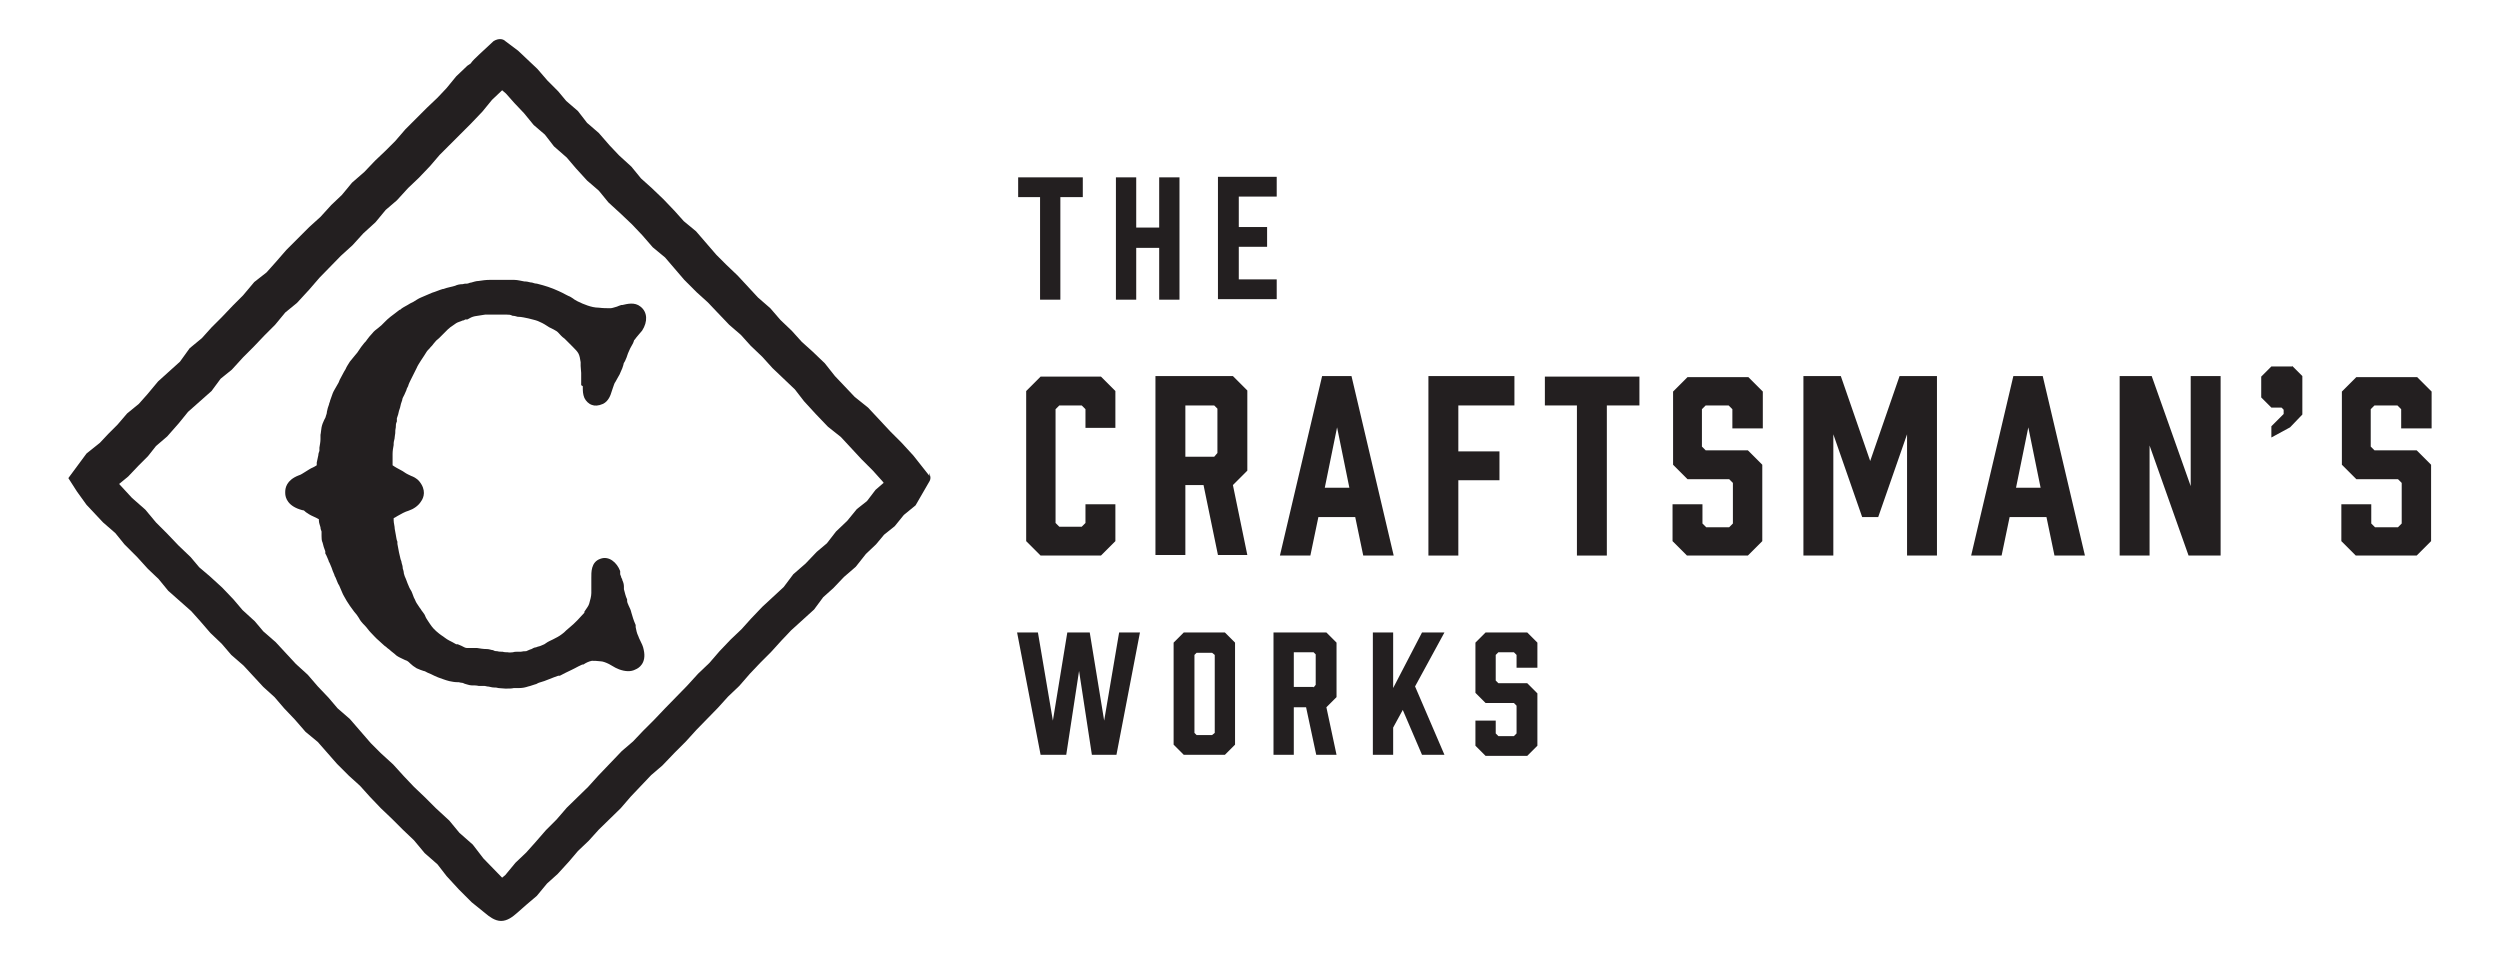
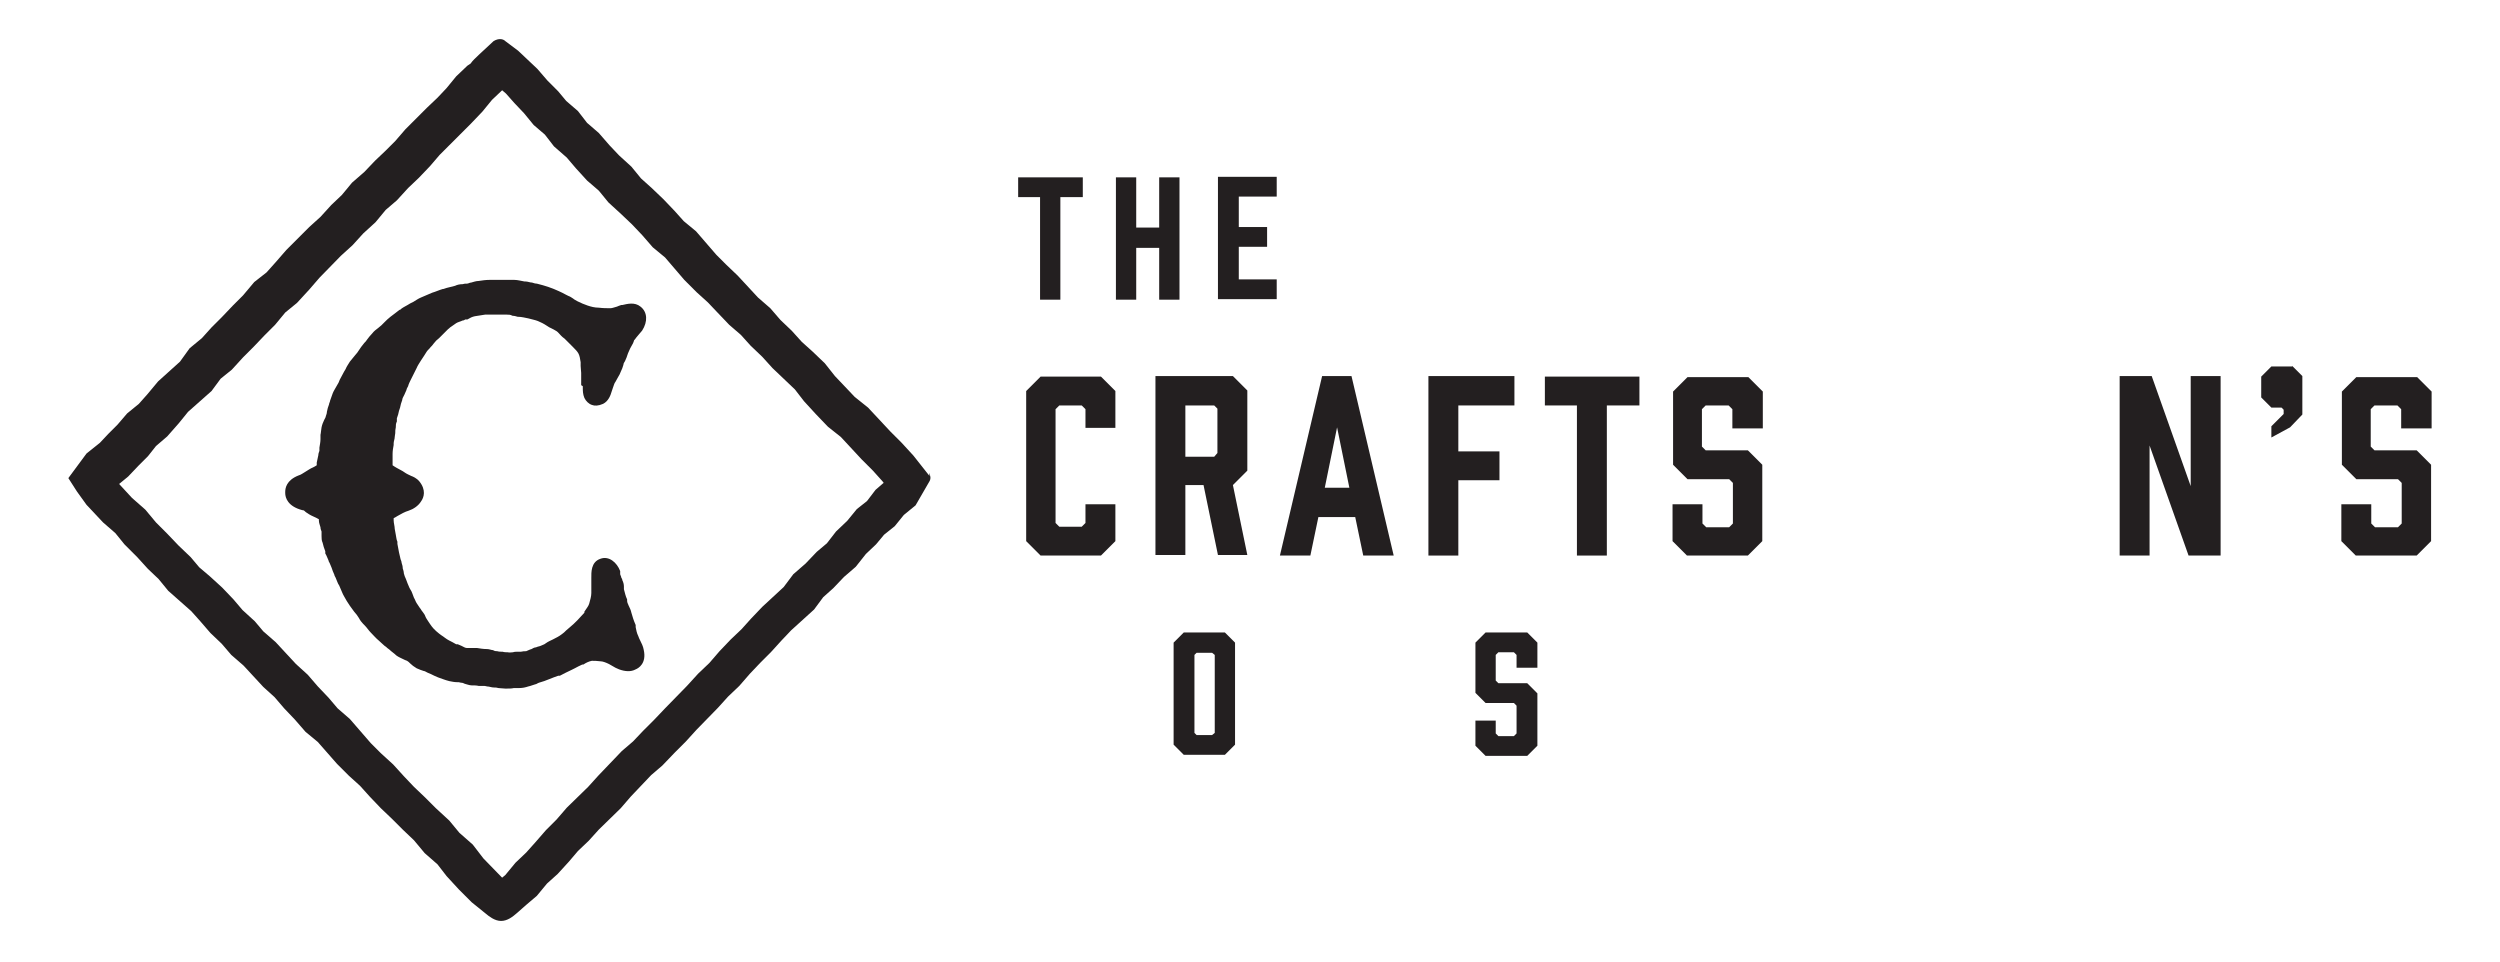
<svg xmlns="http://www.w3.org/2000/svg" viewBox="0 0 468 180" version="1.1">
  <defs>
    <style>
      .cls-1 {
        fill: #231f20;
      }
    </style>
  </defs>
  <g>
    <g id="Layer_1">
      <g>
        <g>
          <path d="M174,89.1l-3-3.8-2.2-2.4-2.1-2.1-4.2-4.5-2.5-2-1.8-1.9-1.9-2-1.9-2.4-2.3-2.2-2-1.8-1.9-2.1-2.1-2-1.9-2.2-2.3-2-3.8-4.1-2.2-2.1-1.8-1.8-3.8-4.4-2.3-1.9-1.7-1.9-2.1-2.2-2.2-2.1-2-1.8-1.8-2.2-2.3-2.1-1.8-1.9-2-2.3-2.2-1.9-1.7-2.2-2.2-1.9-1.5-1.8-2-2-1.9-2.2-3.6-3.4-2.4-1.8c-.4-.4-1.2-.6-2.2,0l-2.8,2.6-.2.2c-.3.3-.9.8-1.3,1.4l-.6.4-2.1,2-1.8,2.2-1.7,1.8-2,1.9-2,2-2,2-1.9,2.2-1.8,1.8-2,1.9-2,2.1-2.3,2-1.9,2.3-2,1.9-2,2.2-2.1,1.9-4.3,4.3-2,2.3-1.7,1.9-2.3,1.8-2.1,2.5-1.9,1.9-2,2.1-2,2-1.8,2-2.3,1.9-1.8,2.5-4.1,3.7-2,2.4-1.6,1.8-2.2,1.8-1.8,2.1-1.7,1.7-1.6,1.7-2.5,2-3.4,4.6,1.6,2.5,1.8,2.5,3.1,3.3,2.3,2,1.7,2.1,2.4,2.4,2,2.2,2,1.9,1.8,2.2,4.3,3.8,1.7,1.9,1.9,2.2,2.1,2,1.8,2.1,2.3,2,3.7,4,2.1,1.9,1.8,2.1,2,2.1,2,2.3,2.3,1.9,3.6,4.1,2.2,2.2,2.1,1.9,1.8,2,2.1,2.2,2.1,2,2,2,2.1,2,2,2.4,2.4,2.1,1.7,2.2,2.3,2.5,2.4,2.4,2.6,2.1c.6.5,1.7,1.4,2.9,1.4s2.2-.8,3-1.5l1.7-1.5,2-1.7,1.9-2.3,2-1.8,2.1-2.3,1.7-2,2-1.9,1.9-2.1,4.1-4,1.9-2.2,3.8-4,2.1-1.8,2.3-2.4,2.1-2.1,2-2.2,4-4.1,1.9-2.1,2.1-2,2-2.3,1.9-2,2-2,2-2.2,1.8-1.9,4.3-3.9,1.7-2.3,1.9-1.7,2-2.1,2.2-1.9,1.9-2.4,1.9-1.8,1.5-1.8,2-1.6,1.7-2.1,2.2-1.8,2.6-4.5c.3-.5.2-1.1-.1-1.6ZM165.4,90.4l-1.5,1.3-1.6,2.1-1.9,1.5-1.8,2.2-2.1,2-1.7,2.2-1.9,1.6-2.1,2.2-2.3,2-1.8,2.4-4,3.7-2.1,2.2-1.8,2-2,1.9-2.1,2.2-1.9,2.2-2.1,2-2.1,2.3-4.1,4.2-2,2.1-2.1,2.1-1.9,2-2.1,1.8-4.4,4.6-1.9,2.1-4,3.9-1.9,2.2-2,2-2,2.3-1.7,1.9-2,1.9-1.9,2.3-.6.5-3.5-3.6-2-2.6-2.5-2.2-1.9-2.3-2.5-2.3-2-2-2.1-2-1.9-2-2-2.2-2.3-2.1-1.9-1.9-3.9-4.5-2.3-2-1.7-2-2-2.1-1.9-2.2-2.2-2-3.8-4.1-2.3-2-1.6-1.9-2.3-2.1-1.7-2-2.1-2.2-2.3-2.1-2-1.7-1.6-1.9-2.3-2.2-2.1-2.2-2.1-2.1-2-2.4-2.5-2.2-2.4-2.6,1.7-1.4,1.9-2,1.8-1.8,1.5-1.9,2.1-1.8,2.2-2.5,1.7-2.1,4.4-3.9,1.7-2.3,2.1-1.7,2.1-2.3,2-2,2-2.1,2-2,1.9-2.3,2.2-1.8,2.3-2.5,1.9-2.2,4-4.1,2.2-2,2-2.2,2.3-2.1,1.9-2.3,2.1-1.8,2.1-2.3,2-1.9,2.1-2.2,1.8-2.1,1.9-1.9,2-2,2-2,2.1-2.2,1.8-2.2,1.9-1.8.7.6,1.6,1.8,1.8,1.9,1.8,2.2,2.1,1.8,1.7,2.2,2.4,2.1,1.7,2,2.1,2.3,2.2,1.9,1.8,2.2,2.4,2.2,2,1.9,1.9,2,2,2.3,2.3,1.9,3.6,4.2,2.3,2.3,2.1,1.9,1.9,2,2.1,2.2,2.2,1.9,1.8,2,2.2,2.1,1.9,2.1,4.2,4,1.7,2.2,2.2,2.4,2.3,2.4,2.4,1.9,3.9,4.2,2.1,2.1,1.8,2,.3.4Z" class="cls-1" />
          <path d="M109.1,72.3c0,0,0,.2,0,.3,0,.5,0,1.2.3,1.9.3.6.8,1.1,1.4,1.3.5.2,1.2.2,2.1-.2,1-.5,1.4-1.6,1.6-2.3l.2-.6c.2-.5.3-1,.5-1.2.2-.3.3-.6.5-.9.2-.3.4-.7.5-1,.2-.4.4-.9.5-1.3,0-.3.2-.5.3-.7.1-.3.3-.6.4-1,.1-.3.2-.6.4-1,.1-.2.2-.5.4-.8.2-.3.4-.7.5-1.1,0,0,.3-.3.4-.5.3-.4.7-.8,1.1-1.3,1.1-1.7,1-3.5-.3-4.5-1.1-.9-2.5-.5-3.4-.3h-.2c-.3.1-.6.2-.8.3-.4.1-.9.3-1.2.3-.7,0-1.4,0-2.2-.1-.8,0-1.5-.2-2.1-.4-.6-.2-1.3-.5-1.9-.8-.3-.2-.6-.3-.8-.5-.3-.2-.6-.4-.9-.5l-.4-.2c-.5-.3-1-.5-1.4-.7-.6-.3-1.2-.5-2-.8-.6-.2-1.3-.4-2.1-.6-.3,0-.6-.1-.9-.2-.4,0-.8-.2-1.2-.2h-.2c-.6-.1-1.3-.3-1.9-.3-.5,0-1,0-1.5,0-.2,0-.4,0-.7,0-.2,0-.4,0-.6,0-.5,0-1.1,0-1.7,0h-.2c-.7,0-1.3.1-2,.2-.5,0-1,.2-1.4.3-.3,0-.5.2-.8.2-.3,0-.5,0-.8.1-.5,0-1,.1-1.4.3-.6.2-1.4.3-2.2.6h-.1c-.7.2-1.3.5-2,.7-.7.3-1.4.6-2.1.9-.5.2-.9.5-1.4.8-.2.1-.4.2-.6.3l-.5.3c-.5.3-1,.5-1.4.9h-.1c-.6.5-1.2.9-1.7,1.3-.4.3-.8.7-1.1,1-.2.2-.4.4-.6.6-.2.2-.4.3-.6.5-.4.3-.8.6-1.1,1-.4.4-.7.8-1,1.2-.1.2-.3.4-.5.6-.4.5-.8,1-1.1,1.5l-.2.3c-.2.2-.3.4-.5.6-.3.4-.6.7-.9,1.1-.3.5-.6.9-.8,1.4l-.3.5c-.3.5-.5,1-.8,1.5l-.2.5c-.1.2-.3.5-.4.7-.2.4-.5.8-.7,1.3-.2.5-.3.9-.5,1.4,0,.2-.2.5-.2.7-.2.5-.3.9-.4,1.4,0,.3-.1.5-.2.8,0,.2-.2.5-.3.7-.2.4-.4.9-.5,1.4-.1.5-.1,1-.2,1.4,0,.3,0,.5,0,.8,0,.5-.1,1-.2,1.6v.6c-.1.3-.2.5-.2.8-.1.4-.2.9-.3,1.4v.5c-.3.2-.5.3-.7.4-.5.2-.9.5-1.4.8-.5.3-.9.6-1.3.7-2.3.9-2.5,2.4-2.5,3.1,0,0,0,0,0,.1h0c0,0,0,.1,0,.1,0,.9.5,2.5,3.2,3.2.4,0,.4.2.7.4.3.2.7.5,1.4.8.3.1.6.3,1,.5,0,0,0,.1,0,.2,0,.5.2.9.3,1.3,0,.3.1.5.2.8,0,.3,0,.5,0,.8,0,.4,0,.9.2,1.3.1.5.3,1.1.5,1.6v.4c.3.5.4.9.6,1.3,0,.2.2.4.3.7.2.5.4.9.5,1.3.1.2.2.5.3.7,0,.2.2.4.3.7.2.4.3.9.6,1.3.1.2.2.5.3.7.2.4.3.8.6,1.3.3.6.7,1.2,1.1,1.8.3.4.6.8.8,1.1.2.2.3.4.5.6.1.2.3.4.4.6.2.4.5.8.8,1.1l.3.3c.4.4.7.9,1.1,1.3.5.5,1,1.1,1.5,1.5.4.4.8.7,1.1,1,.2.1.4.3.5.4l.4.3c.4.4.9.7,1.3,1.1.4.3.9.5,1.3.7.2.1.4.2.7.3.2.1.4.3.6.5.3.3.7.6,1.2.9.5.2.9.4,1.3.5.2,0,.5.2.7.3.2.1.5.2.7.3.4.2.8.4,1.3.6.6.2,1.3.5,2.1.7.5.1,1,.2,1.4.2.3,0,.5,0,.8.1.3,0,.5.1.7.2.4.1.9.3,1.3.3.5,0,.9,0,1.3.1.3,0,.5,0,.8,0,.3,0,.5,0,.8.1.4,0,.8.2,1.3.2.3,0,.5,0,.8.1.4,0,.8.1,1.3.1,0,0,.1,0,.2,0,.5,0,1,0,1.4-.1.2,0,.4,0,.6,0h.4c.6,0,1.1-.1,1.7-.3.5-.1.9-.3,1.3-.4.2,0,.4-.2.7-.3.7-.2,1.3-.4,2-.7.5-.2,1-.4,1.6-.6h.3c.7-.4,1.4-.7,2.2-1.1l.6-.3c.4-.2.9-.5,1.4-.7h.2c.6-.4,1.1-.6,1.6-.7.4,0,1,0,1.7.1.3,0,.9.2,1.5.5.2.1.5.3.7.4.3.2.7.4,1.2.6,1.1.4,2.2.5,3.1,0,.5-.2,2.1-1.1,1.5-3.7-.1-.6-.4-1.2-.7-1.8-.1-.2-.2-.4-.3-.7-.3-.6-.4-1.2-.5-1.7v-.4c-.4-.9-.6-1.6-.8-2.3-.1-.5-.3-.9-.5-1.3-.1-.3-.3-.6-.3-.9v-.3c-.3-.6-.4-1.2-.6-1.9,0-.2,0-.3,0-.5,0-.4-.1-.8-.3-1.2,0-.2-.1-.3-.2-.5,0-.2-.2-.5-.2-.6v-.3s0-.3,0-.3c-.6-1.6-2.1-2.9-3.7-2.3-1.8.6-1.7,2.6-1.7,3.6,0,.2,0,.3,0,.5,0,.3,0,.7,0,1.1,0,.4,0,.8,0,1.2,0,.6-.2,1.3-.4,2-.1.4-.5.9-.9,1.5v.2c-.5.5-.9,1-1.3,1.4-.5.5-.9.9-1.4,1.3-.2.2-.5.4-.7.6-.3.3-.5.5-.8.7-.5.4-1.1.7-1.7,1-.4.2-.9.4-1.3.7l-.3.2c-.3.1-.6.3-1,.4-.2,0-.5.2-.7.2-.2,0-.5.2-.7.3-.4.1-.7.3-1,.4-.3,0-.6,0-1,.1-.2,0-.5,0-.7,0-.3,0-.5,0-.8.1-.3,0-.7.1-.9,0-.3,0-.7,0-1-.1-.3,0-.7,0-1-.1-.2,0-.5,0-.8-.2-.3,0-.7-.2-1.1-.2-.7,0-1.3-.1-1.9-.2-.3,0-.7,0-1.1,0-.3,0-.6,0-.8,0-.3,0-.6-.2-1-.4-.2-.1-.5-.2-.7-.3h-.3c-.5-.3-.9-.5-1.3-.7-.6-.3-1-.7-1.5-1-.1-.1-.3-.2-.4-.3-.4-.3-.7-.6-1-.9-.2-.2-.5-.6-.7-.9-.1-.2-.3-.4-.4-.6-.2-.3-.4-.6-.5-.9-.1-.3-.3-.5-.5-.8-.2-.2-.3-.5-.5-.7-.2-.3-.4-.6-.6-.9-.2-.3-.3-.7-.5-1-.1-.3-.2-.5-.3-.8-.1-.3-.2-.5-.4-.8-.2-.3-.3-.7-.5-1.1-.1-.3-.2-.5-.3-.8-.2-.4-.3-.7-.4-1.1,0-.3-.1-.6-.2-.9,0-.4-.1-.7-.2-1,0-.2-.1-.5-.2-.7-.1-.4-.2-.8-.3-1.3-.1-.5-.2-1.1-.3-1.6v-.4c-.2-.4-.2-.9-.3-1.3l-.2-1.1c0-.5-.2-1.1-.2-1.6,0-.1,0-.2,0-.4.2-.1.4-.2.7-.4.7-.4,1.4-.8,2.1-1,.9-.3,1.8-.9,2.3-1.7.6-.8,1-2.2-.3-3.8-.5-.6-1.2-.9-1.5-1-.4-.2-.9-.4-1.3-.7-.4-.3-.9-.5-1.4-.8-.2-.1-.5-.3-.8-.5,0,0,0,0,0,0,0-.3,0-.6,0-.9,0-.4,0-.8,0-1.2,0-.6.1-1.2.2-1.7v-.3c0-.4.2-.8.2-1.2,0-.3.1-.5.1-.8,0-.3,0-.6.1-1,0-.4,0-.7.2-1.1v-.6c.2-.5.3-.9.4-1.4l.2-.6c.1-.5.2-.9.4-1.4,0-.3.2-.6.4-1,.1-.3.3-.6.4-.9,0-.2.2-.5.3-.7.1-.4.3-.8.5-1.2.3-.6.6-1.2.9-1.8l.2-.4c.2-.5.5-.9.8-1.4.4-.6.8-1.2,1.1-1.7.2-.3.5-.5.7-.8.2-.2.4-.4.6-.7.3-.4.6-.7,1-1l.4-.4c.2-.2.4-.4.5-.5.3-.3.6-.6.8-.8.2-.1.3-.3.5-.4.4-.3.7-.5,1-.7.3-.2.8-.3,1.2-.5.2,0,.4-.1.5-.2h.4c.5-.3.9-.5,1.4-.6.6-.1,1.3-.2,1.9-.3.7,0,1.4,0,2,0,.7,0,1.4,0,2.1,0,.3,0,.7,0,1,.2.3,0,.7.1,1,.2.8,0,1.4.2,2,.3.7.2,1.3.3,1.8.5.5.2,1.1.5,1.7.9.2.1.4.3.7.4.4.2.8.4,1.1.6.3.2.5.5.8.8.2.2.4.4.7.6.3.3.7.7,1,1l.5.5c.5.5.9.9,1.1,1.3.2.4.3.9.4,1.6,0,.2,0,.5,0,.7,0,.5.1.9.1,1.3,0,.2,0,.5,0,.7,0,.5,0,1,0,1.6Z" class="cls-1" />
        </g>
        <g>
          <path d="M192.1,101.3v-28.1l2.7-2.7h11.3l2.7,2.7v6.9h-5.6v-3.5l-.7-.7h-4.2l-.7.7v21.3l.7.7h4.2l.7-.7v-3.5h5.6v6.9l-2.7,2.7h-11.3l-2.7-2.7Z" class="cls-1" />
          <path d="M216.3,104v-33.6h14.5l2.7,2.7v15l-2.7,2.7,2.7,13.1h-5.5l-2.7-13.1h-3.4v13.1h-5.6ZM227.3,85.5l.6-.7v-8.3l-.6-.6h-5.4v9.6h5.4Z" class="cls-1" />
          <path d="M253.7,96.8h-6.9l-1.5,7.2h-5.7l7.9-33.6h5.5l7.9,33.6h-5.7l-1.5-7.2ZM252.6,91.3l-2.3-11.3-2.3,11.3h4.7Z" class="cls-1" />
          <path d="M283.5,70.5v5.4h-10.5v8.6h7.7v5.4h-7.7v14.1h-5.6v-33.6h16.1Z" class="cls-1" />
          <path d="M306.8,75.9h-6v28.1h-5.6v-28.1h-6v-5.4h17.7v5.4Z" class="cls-1" />
          <path d="M324.3,80.1v-3.5l-.7-.7h-4.3l-.7.7v7l.7.7h7.9l2.7,2.7v14.3l-2.7,2.7h-11.4l-2.7-2.7v-6.9h5.6v3.6l.7.7h4.3l.7-.7v-7.6l-.7-.7h-7.8l-2.7-2.7v-13.7l2.7-2.7h11.4l2.7,2.7v6.9h-5.7Z" class="cls-1" />
-           <path d="M351.5,96.8h-2.9l-5.4-15.5v22.7h-5.6v-33.6h7l5.5,15.9,5.5-15.9h7v33.6h-5.6v-22.7l-5.4,15.5Z" class="cls-1" />
-           <path d="M383.1,96.8h-6.9l-1.5,7.2h-5.7l7.9-33.6h5.5l7.9,33.6h-5.7l-1.5-7.2ZM382,91.3l-2.3-11.3-2.3,11.3h4.7Z" class="cls-1" />
          <path d="M396.8,104v-33.6h6l7.3,20.6v-20.6h5.6v33.6h-6l-7.3-20.6v20.6h-5.6Z" class="cls-1" />
          <path d="M429.1,68.5l1.9,1.9v7.2l-2.3,2.4-3.5,1.9v-2.1l2.3-2.3v-.8l-.4-.4h-1.9l-1.9-1.9v-3.9l1.9-1.9h3.9Z" class="cls-1" />
          <path d="M449.5,80.1v-3.5l-.7-.7h-4.3l-.7.7v7l.7.7h7.9l2.7,2.7v14.3l-2.7,2.7h-11.4l-2.7-2.7v-6.9h5.6v3.6l.7.7h4.3l.7-.7v-7.6l-.7-.7h-7.8l-2.7-2.7v-13.7l2.7-2.7h11.4l2.7,2.7v6.9h-5.7Z" class="cls-1" />
        </g>
        <g>
          <path d="M202.6,36.9h-4.1v19.2h-3.8v-19.2h-4.1v-3.7h12.1v3.7Z" class="cls-1" />
          <path d="M212.7,33.2v9.4h4.3v-9.4h3.8v22.9h-3.8v-9.7h-4.3v9.7h-3.8v-22.9h3.8Z" class="cls-1" />
          <path d="M228,56v-22.9h11v3.7h-7.1v5.7h5.3v3.7h-5.3v6.1h7.1v3.7h-11Z" class="cls-1" />
        </g>
        <g>
-           <path d="M209.2,141.3h-4.8l-2.4-15.7-2.4,15.7h-4.8l-4.4-22.9h3.9l2.8,16.5,2.7-16.5h4.2l2.7,16.5,2.8-16.5h3.9l-4.4,22.9Z" class="cls-1" />
          <path d="M231.2,120.3v19.1l-1.9,1.9h-7.7l-1.9-1.9v-19.1l1.9-1.9h7.7l1.9,1.9ZM226.9,122.2h-2.9l-.4.4v14.6l.4.4h2.9l.5-.4v-14.6l-.5-.4Z" class="cls-1" />
-           <path d="M238.4,141.3v-22.9h9.9l1.9,1.9v10.2l-1.9,1.9,1.9,8.9h-3.8l-1.9-8.9h-2.3v8.9h-3.8ZM245.9,128.7l.4-.5v-5.7l-.4-.4h-3.7v6.5h3.7Z" class="cls-1" />
-           <path d="M264.9,128.5l5.5,12.8h-4.2l-3.6-8.4-1.8,3.3v5.1h-3.8v-22.9h3.8v10.4l5.4-10.4h4.2l-5.5,10.1Z" class="cls-1" />
          <path d="M283.9,125v-2.4l-.5-.5h-2.9l-.5.5v4.8l.5.5h5.4l1.9,1.9v9.8l-1.9,1.9h-7.8l-1.9-1.9v-4.7h3.8v2.4l.5.5h2.9l.5-.5v-5.2l-.5-.5h-5.3l-1.9-1.9v-9.4l1.9-1.9h7.8l1.9,1.9v4.7h-3.9Z" class="cls-1" />
        </g>
      </g>
    </g>
  </g>
</svg>